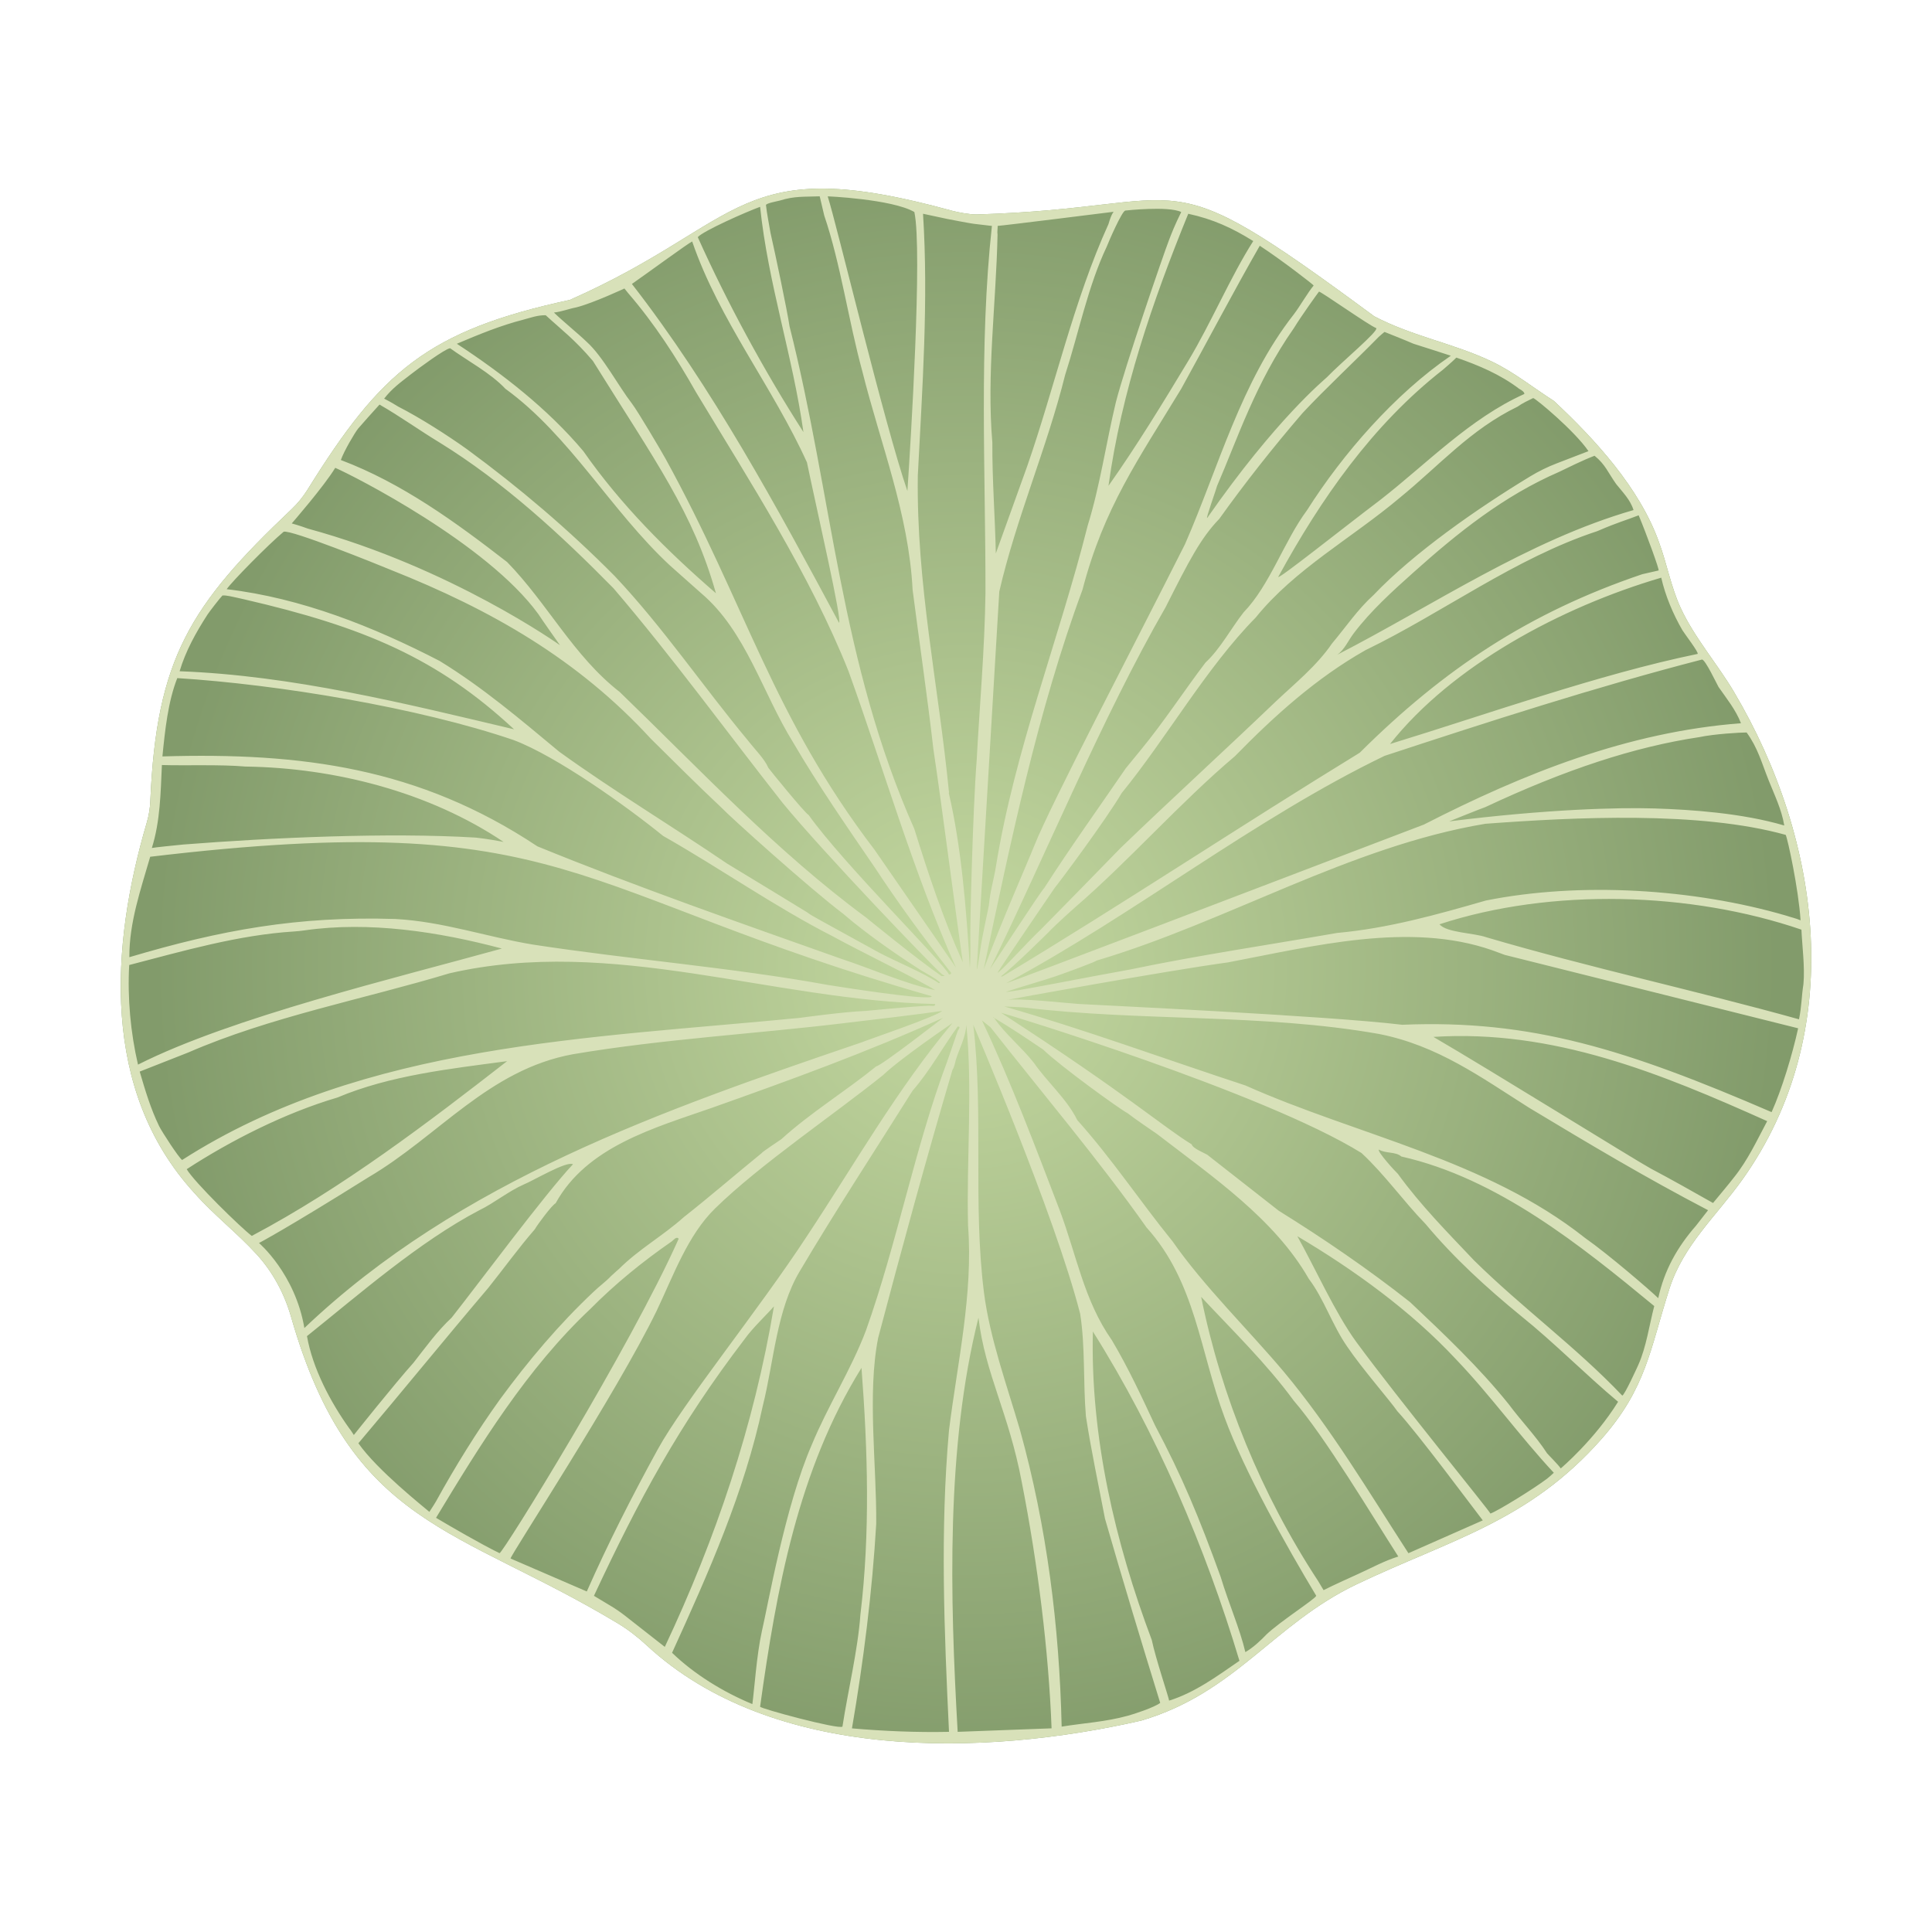
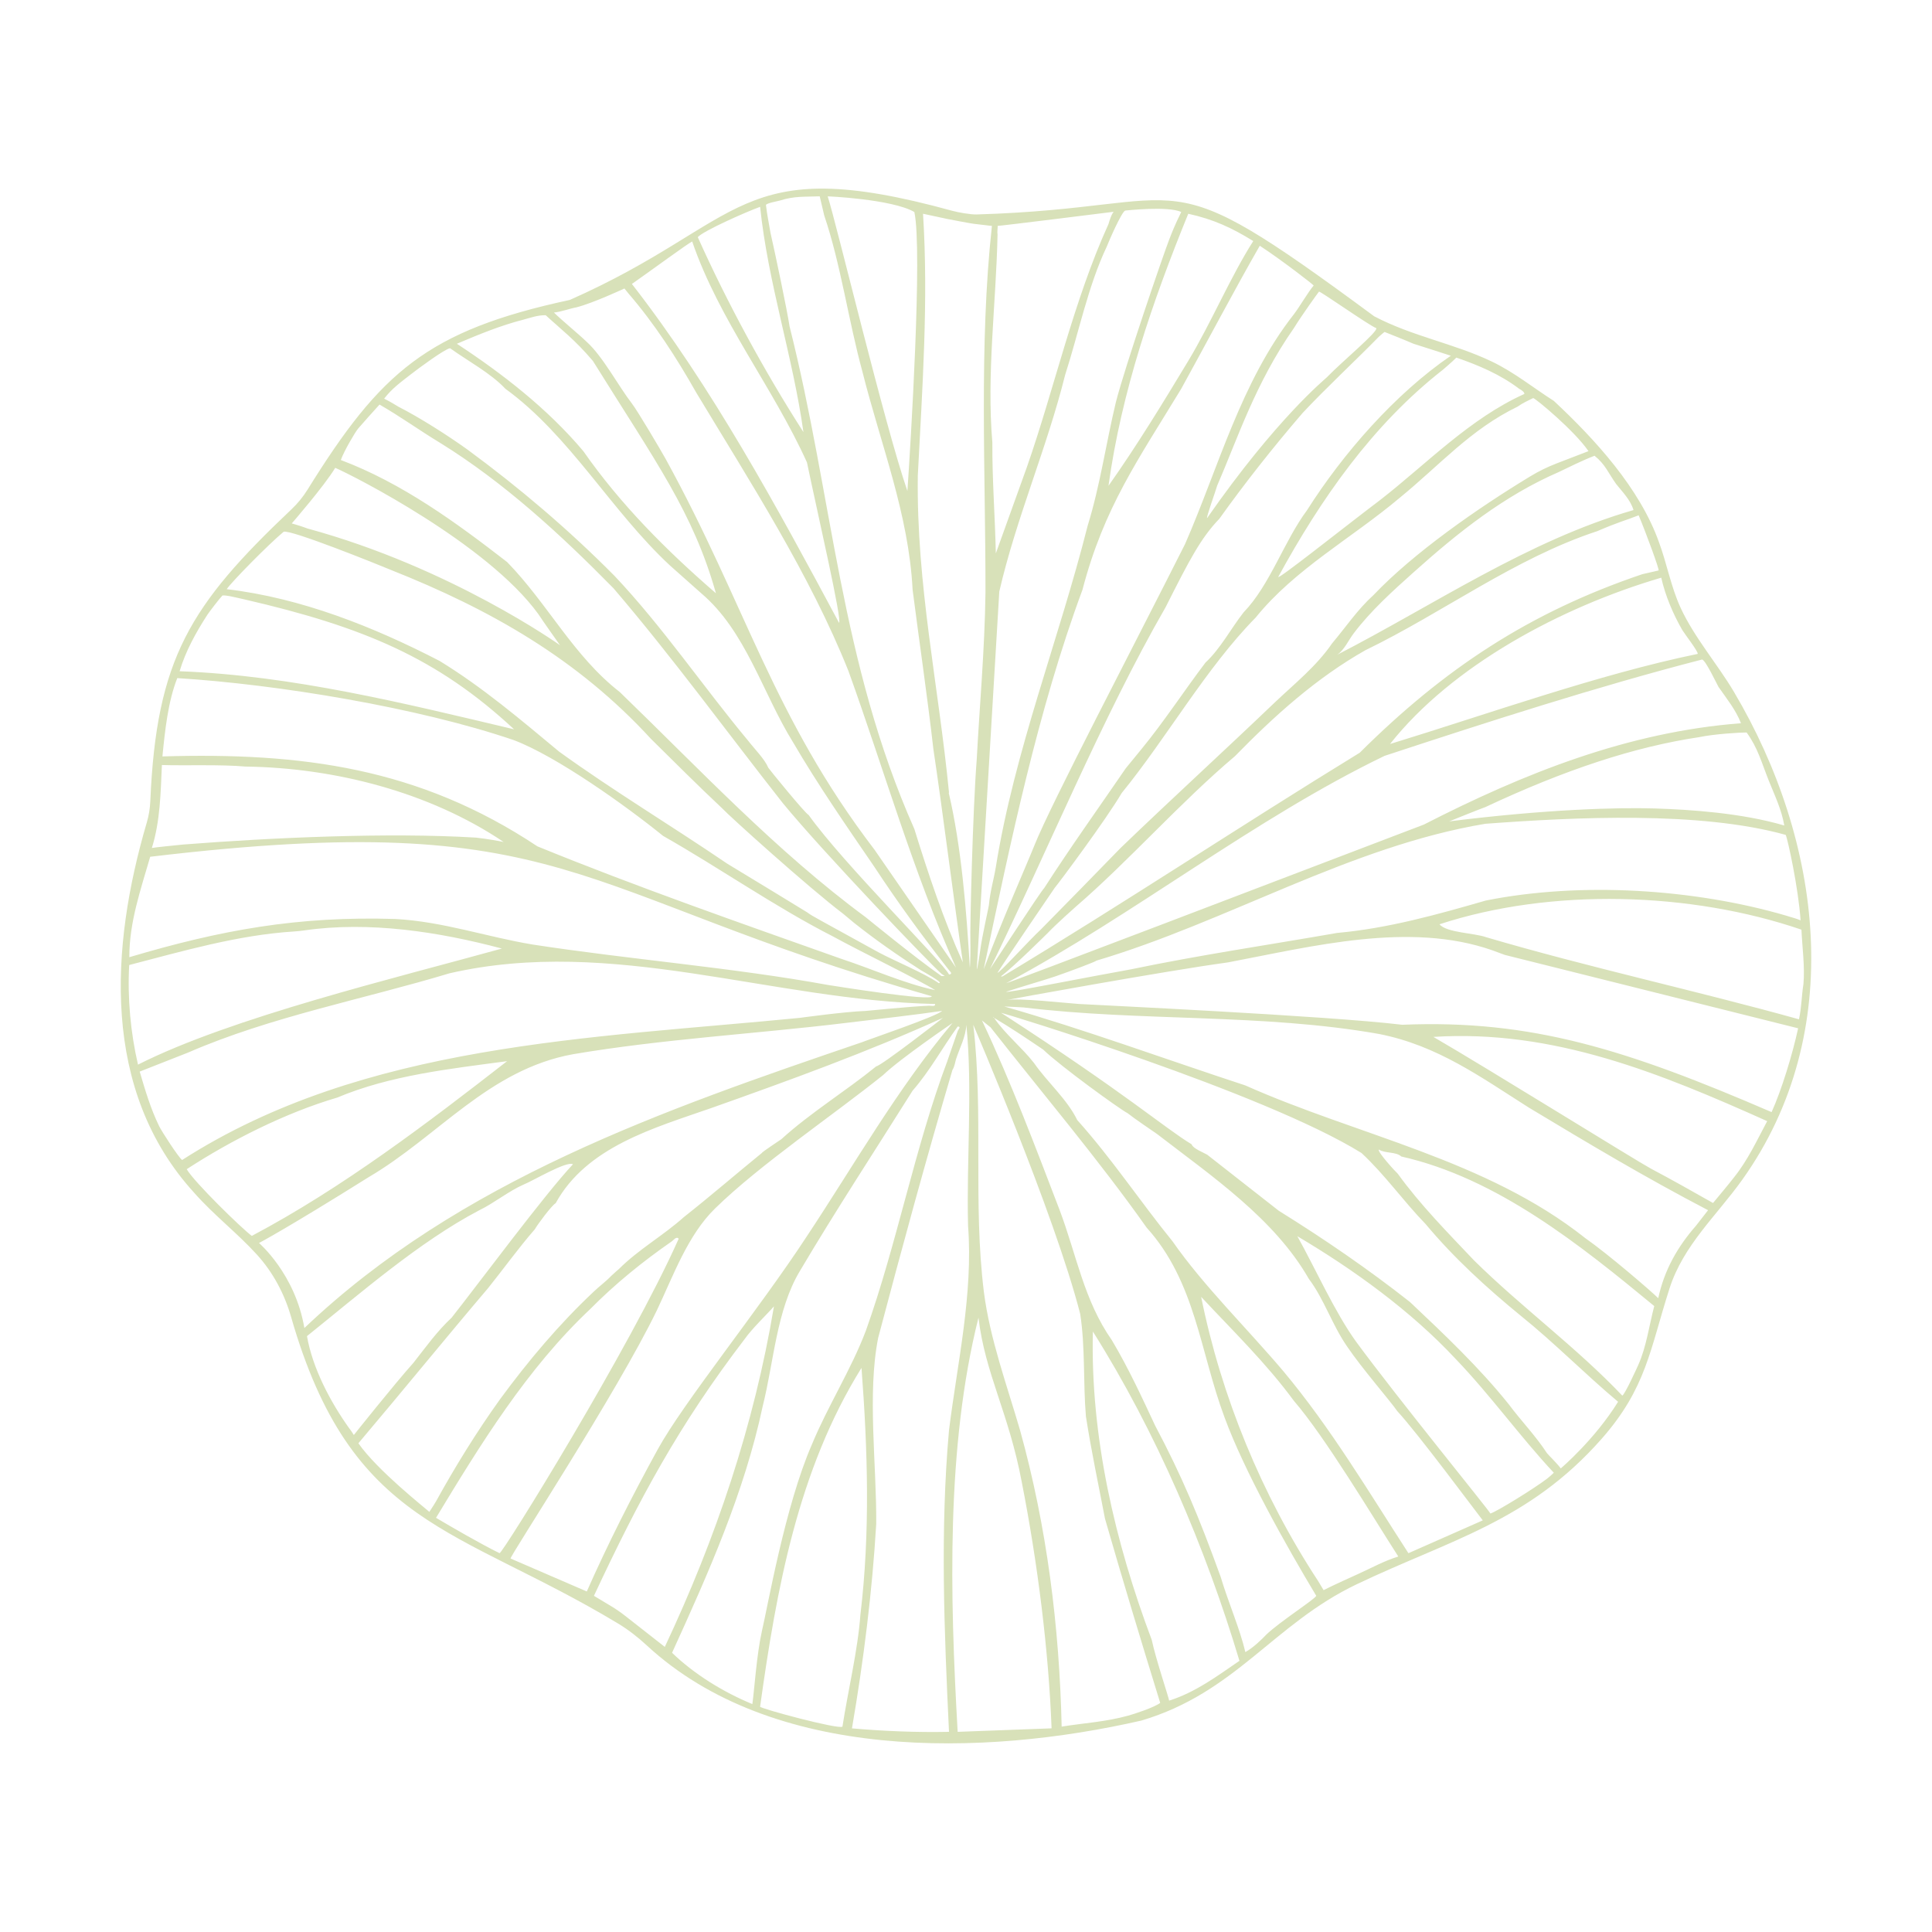
<svg xmlns="http://www.w3.org/2000/svg" id="Calque_1" data-name="Calque 1" viewBox="0 0 1133.86 1133.86">
  <defs>
    <style>
      .cls-1 {
        fill: url(#Dégradé_sans_nom_110);
      }

      .cls-2 {
        fill: #d8e1b9;
      }
    </style>
    <radialGradient id="Dégradé_sans_nom_110" data-name="Dégradé sans nom 110" cx="566.93" cy="566.93" fx="566.93" fy="566.93" r="476.56" gradientUnits="userSpaceOnUse">
      <stop offset="0" stop-color="#c5d9a1" />
      <stop offset="1" stop-color="#829b6b" />
    </radialGradient>
  </defs>
-   <path class="cls-1" d="M1017.69,406.15c-9.8-16.54-23.33-31.98-31.38-49.47-5.66-12.3-7.97-25.66-12.61-38.25-11.32-32.02-37.87-60.83-61.78-83.15-11.97-7.61-23.26-16.82-36.4-23.1-22.26-10.65-46.61-14.75-69.04-26.56-130.01-95.95-100.83-63.72-233.29-59.76-3.53.11-10.9-1.2-14.31-2.14-126.93-34.93-120.89,6.48-224.43,52.29-83.66,18.04-110.98,42.17-153.94,111.32-2.64,4.24-5.81,8.14-9.44,11.57-59.45,56.25-79.28,87.49-82.86,171.28-.18,4.24-.86,8.46-2.06,12.53-21.43,72.87-26.93,157.35,27.88,217.38,11.46,13,25.23,23.56,36.7,36.17,9.5,10.44,16.22,23.08,20.11,36.65,35.39,123.39,97.37,123.04,191.65,179.76,6.11,3.68,11.77,8.06,17,12.91,73.82,68.4,197.54,65.42,290.36,44.19,55.45-16.44,77.46-56.66,126.44-80.02,54.91-26.19,100.82-36.72,143.6-85.24,26.32-29.85,28.47-52.57,39.89-88.26,8.18-25.56,27.68-42.77,42.8-63.99,61.69-86.58,46.85-198.77-4.9-286.11Z" />
  <path class="cls-2" d="M1017.69,406.15c-9.8-16.54-23.33-31.98-31.38-49.47-5.66-12.3-7.97-25.66-12.61-38.25-11.32-32.02-37.87-60.83-61.78-83.15-11.97-7.61-23.26-16.82-36.4-23.1-22.26-10.65-46.61-14.75-69.04-26.56-130.01-95.95-100.83-63.72-233.29-59.76-3.53.11-10.9-1.2-14.31-2.14-126.93-34.93-120.89,6.48-224.43,52.29-83.66,18.04-110.98,42.17-153.94,111.32-2.64,4.24-5.81,8.14-9.44,11.57-59.45,56.25-79.28,87.49-82.86,171.28-.18,4.24-.86,8.46-2.06,12.53-21.43,72.87-26.93,157.35,27.88,217.38,11.46,13,25.23,23.56,36.7,36.17,9.5,10.44,16.22,23.08,20.11,36.65,35.39,123.39,97.37,123.04,191.65,179.76,6.11,3.68,11.77,8.06,17,12.91,73.82,68.4,197.54,65.42,290.36,44.19,55.45-16.44,77.46-56.66,126.44-80.02,54.91-26.19,100.82-36.72,143.6-85.24,26.32-29.85,28.47-52.57,39.89-88.26,8.18-25.56,27.68-42.77,42.8-63.99,61.69-86.58,46.85-198.77-4.9-286.11ZM1056.75,540.14c-2.81-1.24-5.94-1.89-8.55-2.79-54.11-15.78-120.69-19.94-176.16-8.85-28.72,8.28-57.36,16.32-87.26,19.02-40.11,7.01-80.87,12.99-121.03,21.36-21.9,3.87-73.8,14.21-73.23,13.16,8.08-2.71,23.41-7.13,29-9.07,7.78-2.7,23.93-8.69,23.88-9.17,76.96-22.82,148.88-67.09,228.33-80.34,52.49-3.89,125.78-7.55,176.28,6.52,1.18,2.49,7.5,31.56,8.72,50.17ZM1025.06,429.88c6.57,8.99,8.82,17.79,12.96,28.15,3.44,8.62,7.6,17.12,9.14,26.44-24.96-7.31-54.61-9.32-76.1-10-21.49-.68-63.57.45-120.54,7.58,0,0,19.2-7.74,21.21-8.38,46.93-22,87.43-35.35,125.61-41.07,8.76-1.86,24.18-2.75,27.72-2.72ZM1008.53,403.1c4.76,6.85,10.17,13.45,13.22,21.35-66.46,5.09-127.39,29.43-186.13,59.49-81.25,31.02-244.94,93.51-245.09,93.07,74.96-40.12,145.57-96.49,222.05-133.41,60.55-19.91,124.47-40.58,186.34-56.54,2.01.3,8.3,13.68,9.62,16.03ZM987.37,369.85c1.09,1.88,9.74,13.08,8.95,13.92-57.99,11.93-123.5,35.43-180.54,52.88,36.38-45.98,100.2-80.3,159.18-97.62,2.37,10.58,7,21.48,12.41,30.83ZM973.39,334.8l-9.6,2.2c-66.4,22.48-116.41,55.66-165.78,104.76-69.81,42.77-139.63,89.16-209.51,131.19,0,0-.7.35-1.02,0,7.17-5.26,27.46-25.43,27.46-25.43,4.94-5.22,16.27-15.26,16.27-15.26,31.33-27.01,61.32-61.23,93.57-88.48,23.11-23.64,47.65-45.83,76.61-62.21,45.57-22.08,87.56-53.91,136.03-69.85,12.9-5.54,16.04-6.07,24.29-9.3,4.6,11.02,12.41,32.41,11.68,32.37ZM935.83,267.49c6.36,5.1,8,10.06,12.69,16.61,3.71,4.68,8.32,9.18,10.16,15.25-61.9,17.85-117.19,55.75-173.91,84.93,4.24-2.87,6.54-8.46,9.74-12.64,10-13.21,22.79-24.75,35.01-35.68,26.04-23.34,53.08-44.98,85.43-58.99,4.48-2.14,13.97-6.89,20.87-9.49ZM899.82,233.63c1.37.17,24.25,19.16,32.43,31.14,0,0-10.28,3.97-18.67,7.19-5.39,2.07-10.57,4.62-15.51,7.61-30.99,18.8-68.36,44.84-91.94,69.62-9.43,8.54-16.27,18.83-24.41,28.48-9.14,13.36-21.9,23.5-33.56,34.58-29.95,28.66-60.8,56.81-90.52,85.43-15.51,15.96-31.06,31.86-46.71,47.73-6.93,6.41-24.92,26.34-25.48,25.42,2.88-4.72,31.79-47.34,33.54-49.76,2.76-3.29,29.99-39.81,39.35-55.69,26.36-32.28,49.45-73.33,78.63-102.97,22.92-28.43,56.62-46.73,84.41-70.18,23.61-19.24,41.47-40.1,69.3-53.59,2.5-1.86,6.45-3.73,9.12-5.02ZM891.57,228.17c1.76.94,3.09,2,3.05,3.04-32.05,14.44-57.24,40.9-84.41,62.06-22.86,17.32-60.58,47.42-60,45.26,24.86-45.53,55.26-89.22,96.61-121.54,1.04-.95,5.29-4.45,7.89-7.12,13.08,4.51,25.79,9.89,36.86,18.31ZM812.55,194.8s13.19,5.23,16.98,6.93c7.25,2.37,14.64,4.6,21.94,7.04-32.71,22.34-63.34,57.45-84.41,90.69-13.41,18.01-21.69,43.87-37.21,59.92-7.44,9.49-13.53,21.25-22.38,29.49-12.3,16.2-24.52,34.93-37.63,50.85,0,0-9.09,11.1-9.15,11.19-15.72,22.97-32.71,46.67-47.8,70.18-2.35,2.4-29.66,44.44-31.91,47.64,32.96-67.33,65.74-147.51,103.11-212.4,13.83-27.43,20.56-40.49,31.53-51.87,14.75-20.69,31.73-42.19,48.82-62.04,13.31-14.29,30.96-30.66,44.75-44.75,1.03-1.01,3.36-2.86,3.36-2.86ZM807.68,192.56c1.56,1.74-19.94,19.53-29.03,28.93-1.24,1.25-29.74,24.48-70.14,82.46-1.19,1.15,5.6-17.67,5.79-18.83,11.99-27.61,22.44-60.22,45.06-92.55,4.69-7.65,14.22-20.83,14.72-21.41.49-.58,29.85,20.16,33.61,21.4ZM770.97,167.58c-3.12,3.58-8.26,12.51-11.61,16.85-31.17,39.79-44.14,89.8-63.9,134.94-30.48,60.53-78.53,152.15-88.4,176.81-4.76,11.9-18.1,41.85-29.75,72.69,15.53-73.59,31.74-151.93,57.97-222.73,12.65-48.37,32.65-76.24,57.97-117.98,14.61-26.43,31.19-58,46.09-83.93,12.52,8.15,31.85,23.1,31.63,23.35ZM735.51,141.48c-13.35,20.93-24.66,47.96-38.19,70.41-14.79,24.54-30.19,49.79-46.77,73.23,7.6-55.15,25.89-108.37,46.82-159.66,14.58,3.18,25.63,8.24,38.15,16.02ZM660.36,123.58s25.35-2.84,32.89.86c-3.89,7.88-5.55,12.21-7.11,16.27-3.58,9.28-25.85,74.19-31.26,95.37-5.77,24.05-9.26,48.98-16.55,72.45-16.91,67.02-42.91,131.86-53.9,200.36-1.29,7.74-3.31,14.06-4.07,22.37-.04.86-4.06,18.42-5.08,26.44-.06.48-1.55,11.02-2.03,11.19l13.22-221.72c9.94-43.16,27.9-84.07,38.64-127.13,8-24.81,13.45-52.2,24.41-75.26,1.3-3.39,8.77-20.48,10.84-21.2ZM585.52,132.57c2.01.01,68.09-8.28,68.09-8.28,0,0-1.24.9-3.08,7.26-20.44,44.89-31.75,96.41-47.8,142.39l-18.3,50.85c-.46-21.79-2.16-43.29-2.04-65.09-3.44-40.02,2.2-81.5,3.05-122.05-.28-1.39.1-3.41.08-5.08ZM538.65,279.02c2.63-51.1,6.3-102.47,3.06-153.57l14.23,3.05c.89.1,13.53,2.75,17.29,3.05,1.92.16,7.98,1.02,8.91,1.02-7.67,70.05-3.7,144.66-3.78,215.15-.42,33.32-3.59,68.35-5.13,98.02-2.37,30.09-4.02,99.68-3.73,106.44.12,2.75,0,14.34-.33,15.69-1.93-33.61-5.02-71.32-12.37-102.57.06-.09.12-.14.16-.15-6.2-63.38-19.19-121.98-18.31-186.12ZM536.62,124.43c4.85,22.53-2.22,136.41-4.08,163.74-13.38-38.66-41.72-157.42-46.77-172.89-1.45-.22,37.87,1.54,50.85,9.15ZM457.58,117.73c8.75-2.76,14.32-2.15,23.5-2.51l2.65,11.25c9.7,28.62,14.19,61.57,22.38,91.53,10.71,42.72,27.21,83.62,29.49,128.15,3.79,29.62,8.69,62.78,12.2,93.57,5.17,34.32,12.12,89.53,17.28,125.09-11.43-25.25-20.26-51.91-28.47-78.31-43.61-98.23-47.86-194.35-73.23-294.94-1.4-9.46-8.47-43.03-11.19-54.92-.86-5.17-2.08-11.05-2.66-16.31.22-1.11,7.01-2.28,8.03-2.6ZM446.1,121.38c4.62,44.75,19.24,87.93,25.42,132.21-23.1-35.96-44.9-76.28-62.01-114.41,3.21-3.68,28.42-14.84,36.59-17.8ZM406.23,141.71c15.75,46.07,47.46,85.62,67.36,129.67,6.11,29.34,20.95,93.63,18.8,94.1-36.27-67.7-74.59-138.51-121.54-198.83,11.7-8.2,32.7-23.65,35.38-24.94ZM338.3,180.37c9.8-2.48,28.16-11.06,28.16-11.06,0,0,1.92,2.44,2.36,2.92,15.36,17.78,28.23,37.77,39.67,57.97,31.55,52.39,66.89,106.98,89.5,163.74,20.68,57.37,37.9,117.7,63.05,173.91l-47.79-69.15c-59.79-78.24-75.68-144.05-122.61-229.4-2.56-4.66-16.51-28.27-19.77-32.46-7.81-10.05-16.95-27.5-26.45-36.13-5.03-4.85-14.25-12.33-19.32-17.28,4.51-.48,8.79-2.23,13.22-3.06ZM307.34,187.54c4.02-1.02,7.95-2.6,12.92-2.54,9.5,8.74,17.01,14.25,27.71,26.84,36.99,59.39,58.77,88.78,72.2,136.34-28.91-25-55.94-52.04-77.81-83.39-20.98-24.95-47.68-45.63-74.24-63.04,12.59-5.34,25.89-10.83,39.21-14.19ZM240.66,220.03c5.12-4,20.51-15.32,23.49-15.66,10.34,7.46,23.74,14.52,32.45,23.79,37.82,27.44,62.11,71.71,96.62,103.74,9.1,8.1,12.39,10.99,18.31,16.27,26.28,22.28,35.94,58.53,53.9,87.47,14.6,25,31.45,49.33,47.8,73.23.76-.27,1.01-.63.97-1.04.03.41-.22.77-.97,1.04,13.69,20.81,28.33,40.92,43.74,60.51.72.96,2.38,2.25,0,2.54-3.74-7.46-61.79-64.73-82.41-93.64-1.8-.6-23.53-27.28-23.63-27.67-2.15-5.13-8.07-10.99-11.94-15.99-26.59-31.96-49.79-66.4-78.31-96.62-26.99-27.23-55.92-51.81-86.45-74.24-11.69-8.38-27.8-18.64-40.5-25.12-2.07-1.16-3.48-2.26-8.28-4.68,4.58-5.93,9.38-9.36,15.22-13.93ZM509.62,523.24s0,.03-.01.04v-.04ZM210.15,251.56c1.59-1.92,9.32-10.54,12.58-14.12,12.17,6.96,23.34,15.07,35.23,22.26,37.65,23.22,71.11,54.04,102.09,85.55,34.76,40.63,66.49,84.33,99.29,125.99,24.01,29.31,87.98,95.88,93.36,100.41,1.12.94,3.14,1.3-.16,1.17-15.11-10.49-44.38-34.45-44.38-34.45-52.67-38.85-97.42-86.8-144.42-132.22-27.23-21.17-42.28-51.85-66.11-76.28-30.12-23.36-61.77-46.39-97.6-59.89,1.82-5.2,8.3-16.21,10.13-18.42ZM196.74,274.56c10.63,4.58,89.15,44.47,119.19,85.82,2.15,3.38,12.73,18.29,12.73,18.29,0,0-63.74-45.5-148.08-68.47-4.46-1.68-9.35-3.01-9.35-3.01,0,0,19.18-22.06,25.51-32.63ZM166.47,312.07c4.13-1.41,55.09,19.13,62.97,22.42,58.71,23.32,109.68,52.38,152.59,99.13,13.91,13.72,27.39,27.26,41.7,40.68,3.7,4.12,51.15,46.91,71.19,62.04h0s5.89,4.92,6.1,5.09c12.73,10.14,25.83,19.27,39.57,28.06.26.18,14.12,7.72,10.33,7.47-8.95-6.1-25.84-12.96-35.33-18.06-8.26-4.62-36.13-19.78-38.98-21.53-.77-.44-2.3-1.48-3.05-2.03-1.1-.68-36.57-22.38-46.78-28.48-32.5-22.12-66.66-42.66-98.57-65.69-22.78-18.91-44.98-37.85-70.27-53.31-38.64-19.98-81.24-36.96-124.9-42.08,3.08-4.51,24.3-26.07,33.42-33.7ZM121.65,360.87c1.18-1.82,7.36-9.84,8.92-11.4,2.55-.12,4.75.48,12.7,2.26,70.33,16.21,113.6,34.62,158.42,76.29-64.11-15.2-130.07-31.59-196.28-34.08,3.48-11.75,9.62-22.82,16.25-33.07ZM104.03,397.97c58.84,3.67,141.38,17.24,197.44,36.37,25.21,9.49,66.15,38.76,87.68,56.23,33.61,19.08,65.68,41.65,99.67,58.99,17.27,9.46,50.82,25.67,60.01,31.53-18.01-3.81-37.43-12.59-54.92-18.31-58.84-20.89-120.87-42.5-178.52-66.08-69.48-46.2-138.54-55.19-220.07-52.77,1.51-15.24,3.27-32.13,8.72-45.97ZM95.02,448.98c13,.44,34.79-.4,49.02.9,52.35.71,107.99,14.94,151.55,44.27-1.76-.4-9.75-1.87-16.28-2.57-51.4-3.12-119.98.01-171.88,4.07-5.79.59-16.28,1.62-18.31,2.02,4.93-15.69,5.15-32.38,5.9-48.69ZM88.15,502.82c246.11-29.31,245.64,21.08,458.65,81.84.61,3.28-58.55-6.24-61.03-6.63-56.04-10.22-116.27-14.95-173.11-23.69-27.15-4.5-52.59-13.48-80.6-15-57.35-1.79-102.54,6.49-156.15,22.42-.09-20.36,6.66-39.67,12.24-58.94ZM75.84,566.35c31.65-8.22,63.84-17.61,96.67-19.68,2.04-.13,4.07-.34,6.08-.63,37.96-5.49,78.8.76,115.96,10.65-62.18,17.27-158.78,40.42-213.56,68.12-4.39-18.83-6.24-39.33-5.16-58.46ZM93.33,660.78c-4.93-10.13-8.18-21.1-11.34-31.88,0,0,28.09-11.02,28.48-11.2,48.15-20.97,103.21-31.35,153.36-46.49,95.73-21.95,188.85,15.97,284.98,18.02.24,1.77-2.31.96-3.54,1.01-11.05.41-35.8,3-37.13,3.05-12.62.46-38.65,4.07-38.65,4.07-122.53,12.04-255.67,14.81-362.6,83.42-2.04-1.4-11.99-16.74-13.57-20ZM147.78,725.34c-6.3-4.73-33.84-31.62-38.2-39.16,25.98-16.92,57.8-33.03,88.37-42.04,31.11-13.09,66.11-16.86,99.66-21.36-46.03,35.8-96.5,74.34-149.83,102.55ZM152,729.51s16.28-8.53,64.25-38.59c41.06-24.11,70.48-63.17,120.01-72.21,52.39-8.89,107.39-11.98,159.68-18.31q-.33-.41,0,0c17.51-2.07,44.19-5.2,56.95-7.12-2.32,2.98-46.45,17.96-46.82,18.32-116.85,39.83-236.45,81.23-327.44,167.8-5.37-31.8-26.63-49.9-26.63-49.9ZM205.06,838.4c-11.08-15.46-21.59-35.3-24.9-54.25,30.59-24.52,65.92-55.43,101.18-73.9,8.44-4.05,17.16-11.21,26.08-15.11,5.29-2.09,25.13-13.95,28.84-11.85-16.61,17.69-55.42,70.05-71.19,90.02-8.61,8.05-14.98,17.02-22.37,26.44-11.24,12.54-35.04,42.43-35.04,42.43,0,0-2.18-3.41-2.59-3.78ZM210.33,847.03c25.59-30.22,50.48-60.89,76.1-91.02,9.06-11.28,17.85-23.55,27.46-34.58,1.31-2.42,9.97-14.16,12.2-15.26,18.26-33.27,57.91-44.2,91.53-55.94,45.61-16.18,91.55-32.83,135.79-52.87,0,0-36.22,28.17-39.17,28.46-18.09,14.72-38.47,27.11-55.69,42.76-.59.44-11.52,7.63-11.44,8.09-15.32,12.48-30.28,25.41-45.77,37.63-12.47,11.13-26.34,18.74-38.14,30.49,0,0-3.15,2.71-4.57,4.09-3.11,3.32-6.85,5.93-10.17,9.15-20.38,19.16-38.39,40.56-54.92,63.06-13.69,19.06-26.4,39.63-37.63,60-1.33,2.29-1.02,1.66-3.92,6.2-3.02-2.69-30.47-24.3-41.67-40.28ZM293.16,911.53c-10.88-5.32-28.84-15.74-37.26-20.75,25.86-42.77,53.39-87.61,90.54-122.56,14.64-14.8,30.71-27.82,47.8-39.67.96-.62,2.75-3.25,4.06-1.53-28.25,63.53-103.55,185.11-105.13,184.51ZM299.65,914.66c-.7-.97,62.56-97.49,85.81-145.55,9.7-20.37,18.1-44.17,34.2-59.88,26.23-25.71,69.71-55.02,98.65-78.31,10.18-9.78,40.68-30.51,40.68-30.51-32.41,38.62-57.58,83.06-85.43,125.1-28.5,43.55-72.36,97.44-87.56,125.13-15.2,27.69-29.27,55.43-41.62,83.37l-44.73-19.34ZM366.89,948.3c-2.62-2.05-5.36-3.94-8.21-5.66l-10.11-6.08c26.51-56.64,49.72-100.01,88.51-150.75,4.53-6.41,13.4-14.76,17.14-19.14-11.67,69.84-34.1,136.25-64.06,199.87l-23.27-18.24ZM394.43,969.98c21.28-46.69,42.47-94.2,53.21-144.79,6.52-25.87,8.06-56.44,21.85-79.34,21.11-35.65,43.88-70.35,66.11-105.77-.13-.42-.29-.63-.47-.69.18.06.34.27.47.69,10.09-11.52,17.48-25.22,26.46-37.62,2.26-.05.3,1.79.03,2.57-2.08,5.93-4.13,11.82-6.14,17.76.27.12.48.26.63.42-.16-.15-.36-.29-.63-.42-19.17,51.11-29.47,106.92-47.78,158.17-8.67,22.89-22.39,44.26-31.74,66.92-15.63,35.85-25.81,94.69-29.31,109.52-3.09,13.88-4.44,34.75-5.57,42.7-16.91-6.97-34.04-17.46-47.12-30.11ZM446.09,1001.62c9.59-68.82,22.25-138.98,59.51-198.83,3.66,48.2,5.15,96.65-.64,144.81-1.5,20.83-7.31,44.71-10.54,65.73-2.25,1.81-48.32-10.61-48.34-11.71ZM500,1014.35c6.82-39.63,11.93-80.59,14.24-120.01.29-34.4-5.37-76.52,1.15-109.2,13.89-52.56,28.21-105.12,43.6-157.26-.18-.5-.36-.74-.53-.8.17.06.35.3.53.8,1.06-1.49,1.61-4.45,2.03-6.1l-1-1.01h0s1,1.01,1,1.01c2.14-6.67,5.75-13.18,6.11-20.34,3.77,37.55.02,79.17,1.01,117.97,3.04,40.06-6.27,80.36-11.19,120.01-5.25,58.87-2.8,118.05,0,176.97-19.14.39-38.1-.41-56.96-2.04ZM562.04,1016.39c-4.56-79.92-6.8-167.32,12.21-243.08,3.9,33.02,17.77,55.75,25.43,96.62,9.31,47.36,15.78,99.08,17.47,144.4l-55.11,2.06ZM661.93,1006.93c-13.16,3.64-25.82,4.28-38.86,6.4-1.34-58.74-8.68-117.3-24.41-173.92-7.64-26.25-17.7-53.62-21.21-81-6.51-52.31-.14-104.65-6.25-156.98,0,0,47.66,110.76,62.74,169.65,3.05,19.49,1.69,40.4,3.37,60.19,3.28,21.01,7.33,39.8,11.19,60.01,10.21,35.51,21.34,72.33,32.41,108.12-3.37,2.62-15.42,6.6-18.97,7.53ZM686.14,998.07c-.05-1.34-8-24.99-10.18-35.59-21.54-57.25-36.08-119.41-34.57-181.03,37.19,58.98,66.14,126.98,86.02,193.25-12.95,8.91-26.04,18.62-41.27,23.37ZM743.08,959.43c-2.71,2.85-7.52,7.51-12.2,10.17-3.23-13.76-9.85-28.7-14.5-44.17-12.8-35.38-22.7-59.07-38.52-88.91-7.32-15.67-15.47-33.44-25.34-50-16.41-23.39-20.66-49.92-30.71-76.54-14.33-37.37-28.44-74.91-45.52-111.11l5.06,4.06c29.24,37.25,63.87,78.23,91.55,117.49,28.81,31.93,31.29,72.72,45.75,111.38,11.51,31.44,36.41,75.77,53.83,104.74-.6,1.92-21.34,15.13-29.41,22.88ZM652.4,690.35c.28.28.51.48.68.57-.17-.09-.4-.29-.68-.57ZM797.31,923.64c-3.24,1.47-14.92,6.71-20.52,9.59l-3.2-5.34c-33.28-50.73-56.87-108.49-68.66-166.79,18.64,19.98,38.22,38.92,54.42,61.02,18.3,21.16,45.88,67.37,61.29,91.38-8.12,2.48-15.62,6.64-23.34,10.14ZM826.59,911.55c-23.55-36.38-45.55-73.49-73.33-106.72-20.64-24.47-46.81-50.03-65.09-76.28-19.06-23.47-35.59-48.51-55.94-71.19-6.03-12.35-17.5-22.14-25.43-33.56-7.14-9.16-16.93-16.92-23.39-26.44-1.15-.26-.38-.65,0,0,9.6,5.67,19.32,12.19,28.83,18.63,10.19,9.84,44.97,34.99,49.49,37.3,3.8,3.04,15.44,10.94,17.29,12.21,32.27,24.88,68.91,49.73,89.1,85.02,9,11.9,13.64,27.01,22.54,39.8,8.61,12.76,25.07,31.6,29.41,37.88,12.21,13.22,44.65,57.03,50.15,64.08l-43.62,19.26ZM615.47,613.56c.05-.1.16-.31.26-.51l-.26.51ZM907.85,867.89c-7.84,5.94-29.24,19.13-33.15,20.38-.33-1.33-54.34-67.51-78.73-100.72-12.47-17.14-24.15-43.41-34.58-62.03,32.8,19.39,66.69,43.84,93.07,72.19,20.3,21.16,37.57,45.35,57.45,66.63-1.27,1.28-2.69,2.4-4.06,3.56ZM915.98,861.78c-1.92-2.7-7.33-7.96-8.07-8.92-6.64-10.23-15.24-19-22.43-28.7-17.45-21.73-37.71-40.89-57.97-60.01-24.45-19.28-50.46-37.07-77.04-53.59,0,0-41.95-32.86-41.95-32.86-2.13-1.27-8.45-3.66-9.15-6.1-16.19-9.83-37.87-29.3-111.88-77.22,1.59.19,154.1,46.65,211.55,82.3,13.79,12.8,24.54,28.23,37.63,41.7,16.66,19.97,35.97,37.56,55.94,53.9,19.26,15.44,38.14,34.63,57.02,50.4-13.83,22.31-33.42,38.92-33.63,39.09ZM961.5,801.03c-.69,1.54-7.98,17.57-9.41,18.03-27.1-28.51-59.03-51.76-86.96-79.31-15.52-16.38-31.58-32.63-44.75-50.85-1.52-1.35-12.18-13.04-11.18-14.24,3.96,2.41,9.91,1.11,13.21,4.07,56.35,12.71,105.2,52.11,148.44,87.78-2.94,11.18-4.62,23.96-9.36,34.53ZM995.31,719.4c-10.92,12.48-18.6,26.13-22.11,42.48-4.34-4.26-28.95-25.52-42.98-35.36-58.08-46.05-133.42-60.11-199.34-89.5-45.45-14.88-95.3-33.17-141.5-46.33.43-.05,11.32.56,11.32.56,69.08,8.37,139.82,3.41,208.68,15.58,34.45,6.81,59.66,25.35,87.89,43.21,36.11,21.73,67.93,40.75,105.17,60.21l-7.12,9.14ZM1017.69,690.93c-3.04,3.99-9.3,11.38-12.34,15.09-11.78-6.67-24.52-13.86-36.47-20.18-7.75-4.1-94.91-58.28-127.64-77.3,70.5-4.52,133.35,21.42,195.89,49.44-6.1,11.43-11.32,22.82-19.43,32.94ZM1039.74,652.69c-84.73-36.58-140.86-54.47-216.81-51.27-44.04-5.31-180.37-11.62-189.69-12.2-7.39-.46-35.64-3.73-42.72-2.26.18-.18,93.73-17.19,130.18-22.15,49.64-9.41,106.48-24.1,155.08-7.11l7.37,2.72,172.15,43.07c-3.4,15.52-9.61,35.94-15.58,49.2ZM1055.8,598.22c-58.97-16.47-124.1-30.65-183.54-48.17-7.04-2.54-23.29-2.61-27.47-7.6,65.75-21.51,147.57-19.03,212.44,3.15.43,9.69,2.09,21.87,1.18,31.97-1.14,7.08-1.03,13.12-2.61,20.65Z" />
</svg>